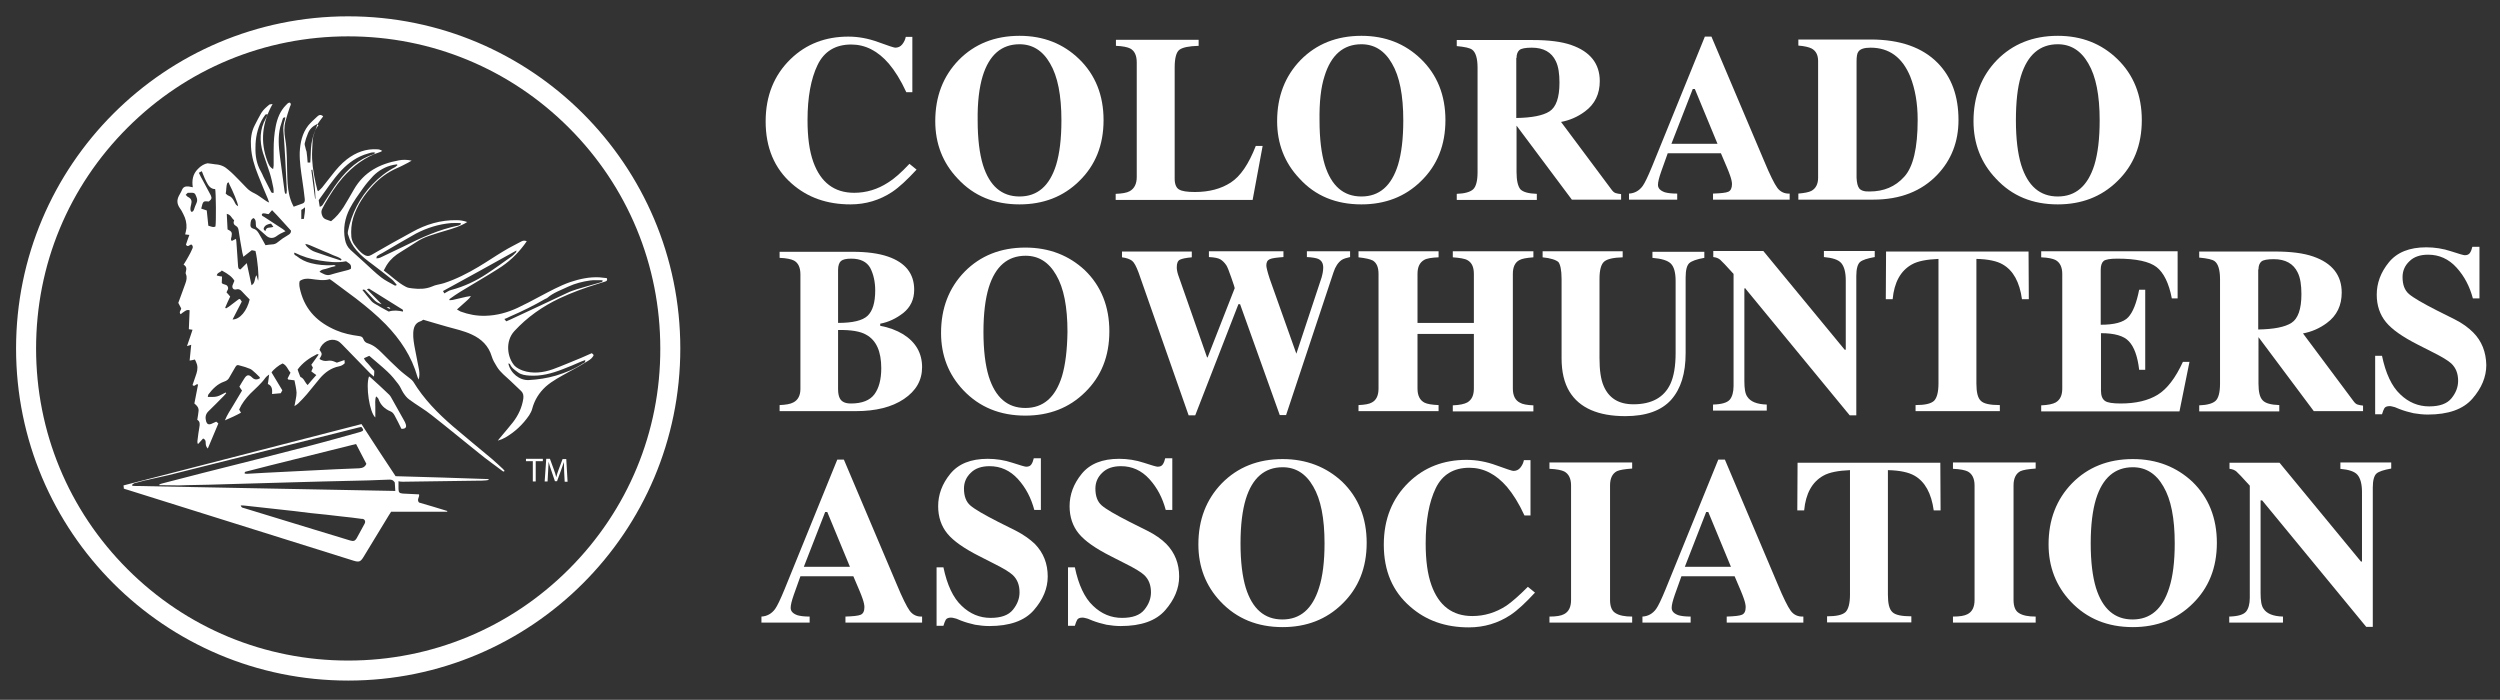
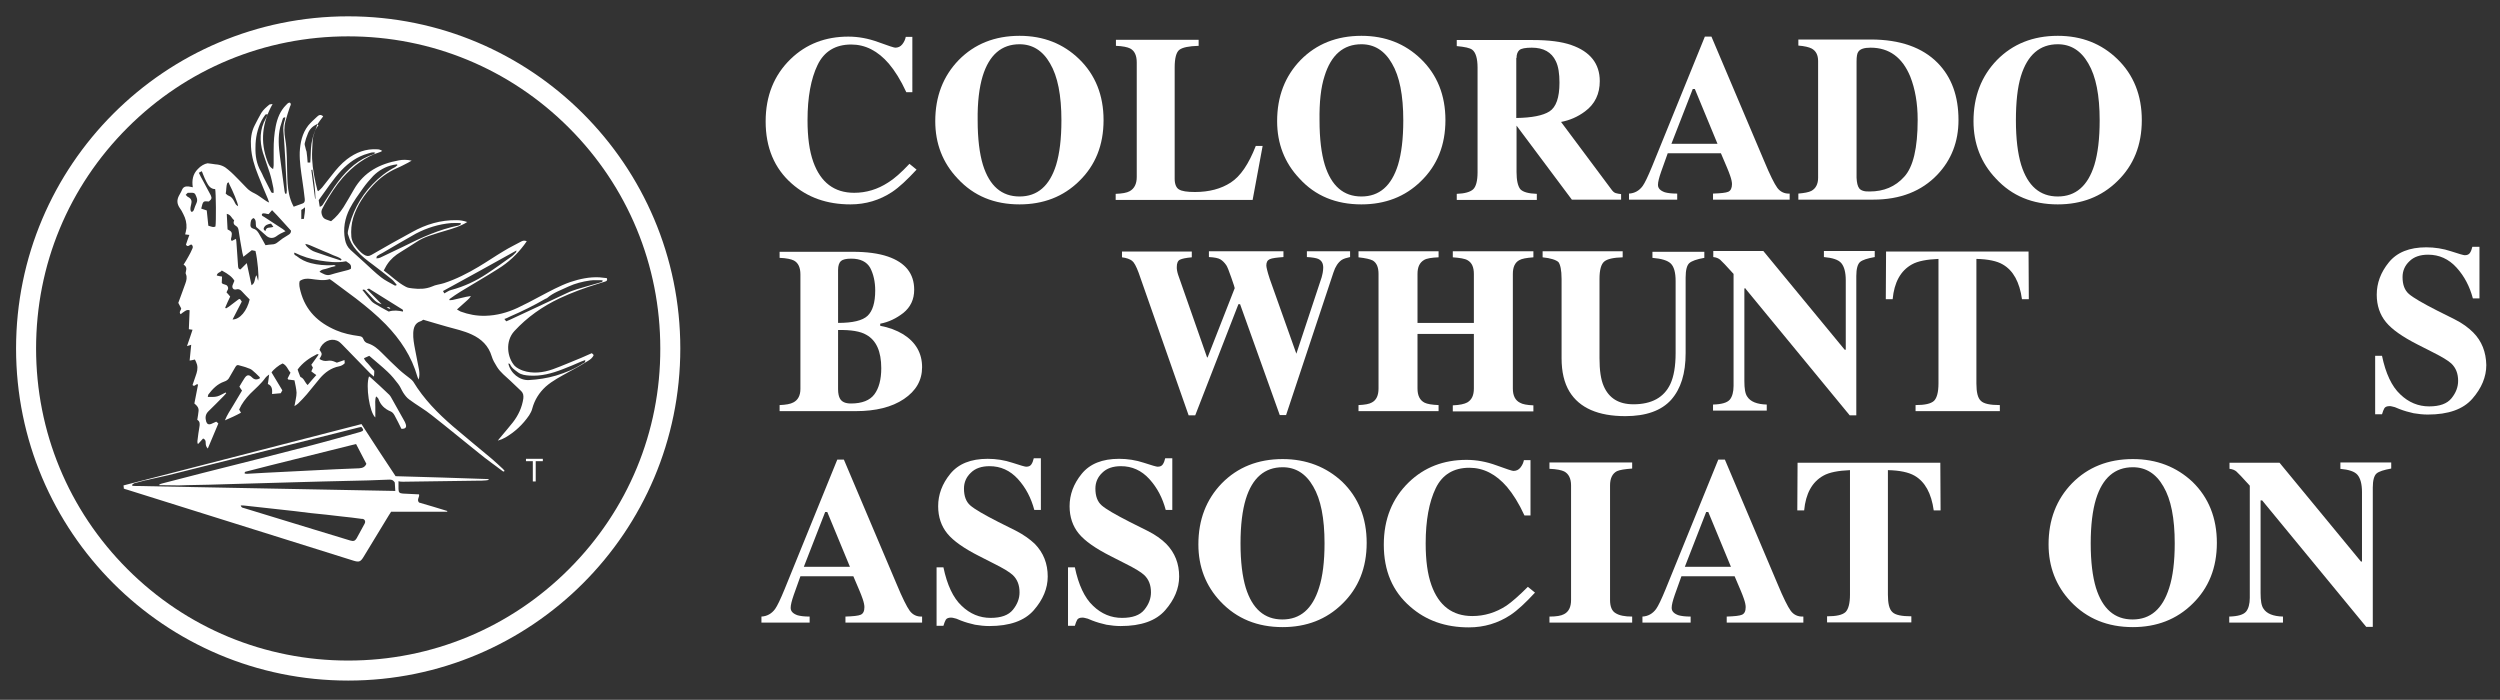
<svg xmlns="http://www.w3.org/2000/svg" version="1.1" id="Layer_1" x="0px" y="0px" viewBox="0 0 949.2 265.7" style="enable-background:new 0 0 949.2 265.7;" xml:space="preserve">
  <rect x="0" y="0" width="949.2" height="265.7" fill="#333333" stroke="none" />
  <style type="text/css">
	.st0{fill:#FFFFFF;}
</style>
  <path class="st0" d="M300.6,69.7c6,5.3,13.4,7.9,22.3,7.9c5.8,0,11.1-1.6,15.8-4.7c2.7-1.8,5.7-4.6,9.3-8.5l-2.7-2.2  c-3.1,3.3-5.8,5.7-8.1,7.1c-4,2.6-8.3,3.9-12.9,3.9c-7.5,0-12.7-3.9-15.5-11.7c-1.5-4.2-2.2-9.4-2.2-15.9c0-8.7,1.3-15.7,3.8-20.9  c2.5-5.2,6.8-7.8,12.8-7.8c5.3,0,10.1,2.4,14.3,7.3c2.2,2.6,4.5,6.2,6.6,10.8h2.3V14h-2.5c-0.2,1-0.6,1.9-1.3,2.8  c-0.7,0.9-1.6,1.3-2.7,1.3c-0.4,0-2.6-0.7-6.4-2.1c-3.8-1.4-7.6-2.1-11.4-2.1c-8.7,0-16,2.8-21.9,8.5c-6.3,6.1-9.5,14-9.5,23.7  C290.7,56,294,63.9,300.6,69.7z" />
  <path class="st0" d="M387.1,77.6c9,0,16.6-2.9,22.6-8.8c6.2-6,9.3-13.7,9.3-23.2c0-9.4-3.1-17.2-9.3-23.2c-6-5.8-13.5-8.8-22.6-8.8  c-9.4,0-17.1,3.1-23.1,9.2c-5.9,6.1-8.9,13.8-8.9,23.2c0,8.5,2.8,15.8,8.5,21.8C369.7,74.4,377.5,77.6,387.1,77.6z M373.1,28.9  c2.5-8.1,7.2-12.1,14-12.1c4.9,0,8.8,2.4,11.6,7.3c2.9,4.9,4.3,12.1,4.3,21.6c0,7-0.7,12.6-2,16.9c-2.5,8-7.1,12-13.9,12  c-6.8,0-11.4-4-13.9-12c-1.3-4.3-2-9.9-2-16.9C371.1,38.8,371.8,33.2,373.1,28.9z" />
  <path class="st0" d="M479.4,55.4h-2.6c-2.7,6.9-5.8,11.5-9.5,13.9c-3.7,2.4-8.2,3.6-13.6,3.6c-3,0-5-0.3-6.1-1c-1-0.6-1.6-2-1.6-4  V25.6c0-3.5,0.6-5.8,1.8-6.7c1.2-0.9,3.6-1.4,7.3-1.5v-2.3h-31.4v2.3c2.6,0.1,4.4,0.5,5.4,1c1.7,0.9,2.5,2.7,2.5,5.3v43.5  c0,2.6-0.9,4.4-2.7,5.4c-1.1,0.6-2.8,0.9-5.3,1v2.3h52L479.4,55.4z" />
  <path class="st0" d="M516.9,77.6c9,0,16.6-2.9,22.6-8.8c6.2-6,9.3-13.7,9.3-23.2c0-9.4-3.1-17.2-9.3-23.2c-6-5.8-13.5-8.8-22.6-8.8  c-9.4,0-17.1,3.1-23.1,9.2c-5.9,6.1-8.9,13.8-8.9,23.2c0,8.5,2.8,15.8,8.5,21.8C499.4,74.4,507.3,77.6,516.9,77.6z M502.9,28.9  c2.5-8.1,7.2-12.1,14-12.1c4.9,0,8.8,2.4,11.6,7.3c2.9,4.9,4.3,12.1,4.3,21.6c0,7-0.7,12.6-2,16.9c-2.5,8-7.1,12-13.9,12  c-6.8,0-11.4-4-13.9-12c-1.3-4.3-2-9.9-2-16.9C500.9,38.8,501.5,33.2,502.9,28.9z" />
  <path class="st0" d="M575.8,65.3V47.7h0l21,28.1h18.7v-2.1c-0.8-0.1-1.5-0.2-2.1-0.4c-0.6-0.2-1.1-0.7-1.6-1.4l-19.1-25.6  c3.2-0.6,6.3-1.9,9.1-4c3.8-2.8,5.6-6.7,5.6-11.5c0-6.6-3.6-11.2-10.8-13.7c-3.7-1.3-8.6-1.9-14.6-1.9h-28.9v2.3  c3.1,0.3,5,0.7,5.9,1.4c1.3,1,2,3.3,2,6.8v39.7c0,3.3-0.6,5.5-1.7,6.5c-1.1,1-3.2,1.6-6.2,1.7v2.3h30.4v-2.3  c-3.2-0.1-5.3-0.7-6.3-1.8C576.3,70.6,575.8,68.5,575.8,65.3z M575.8,22c0-1.4,0.4-2.4,1.1-3c0.7-0.6,2.3-0.9,4.7-0.9  c4.4,0,7.5,1.7,9.1,5.1c1,2,1.4,4.8,1.4,8.2c0,5.7-1.3,9.3-3.8,10.9c-2.5,1.6-6.7,2.4-12.6,2.5V22z" />
  <path class="st0" d="M636.7,73.5c-2,0-3.6-0.2-4.6-0.5c-1.7-0.6-2.6-1.5-2.6-2.8c0-1.1,0.4-2.7,1.2-5c0.4-1.1,1.2-3.4,2.5-7h20.2  l2.3,5.4c0.5,1.2,0.9,2.2,1.2,3.1c0.5,1.4,0.7,2.5,0.7,3.2c0,1.5-0.5,2.5-1.4,2.9c-0.9,0.4-2.8,0.6-5.8,0.7v2.3h29.1v-2.3  c-2,0.1-3.6-0.7-4.7-2.2c-1.1-1.5-2.8-4.9-5-10.2l-20-47.2h-2.5l-20,49.2c-1.6,3.9-2.8,6.4-3.6,7.5c-1.3,1.8-3.1,2.8-5.2,2.9v2.3  h18.3V73.5z M642.7,33.8h0.8l8.6,20.8h-17.5L642.7,33.8z" />
  <path class="st0" d="M735.6,66.3c5.3-5.6,8-12.5,8-20.7c0-9.1-2.6-16.3-7.9-21.7c-5.8-5.9-14.3-8.9-25.4-8.9h-27.5v2.3  c2.4,0.2,4,0.6,5,1.1c1.7,0.9,2.5,2.5,2.5,4.8v44.3c0,2.4-0.9,4.1-2.6,5c-1,0.5-2.6,0.8-4.9,1v2.3h28.4  C721.5,75.8,729.6,72.6,735.6,66.3z M705.9,71.5c-0.6-0.8-0.9-2.1-1-4V23.3c0-1.8,0.2-3.1,0.7-3.7c0.7-1,2.2-1.5,4.6-1.5  c7.1,0,12.1,3.7,15.1,11c1.8,4.6,2.8,10,2.8,16.4c0,10.7-1.7,17.9-5.1,21.6c-3.4,3.8-7.8,5.6-13.1,5.6  C707.8,72.8,706.5,72.3,705.9,71.5z" />
  <path class="st0" d="M781.3,77.6c9,0,16.6-2.9,22.6-8.8c6.2-6,9.3-13.7,9.3-23.2c0-9.4-3.1-17.2-9.3-23.2c-6-5.8-13.5-8.8-22.6-8.8  c-9.4,0-17.1,3.1-23.1,9.2c-5.9,6.1-8.9,13.8-8.9,23.2c0,8.5,2.8,15.8,8.5,21.8C763.9,74.4,771.7,77.6,781.3,77.6z M767.3,28.9  c2.5-8.1,7.2-12.1,14-12.1c4.9,0,8.8,2.4,11.6,7.3c2.9,4.9,4.3,12.1,4.3,21.6c0,7-0.7,12.6-2,16.9c-2.5,8-7.1,12-13.9,12  c-6.8,0-11.4-4-13.9-12c-1.3-4.3-2-9.9-2-16.9C765.4,38.8,766,33.2,767.3,28.9z" />
  <path class="st0" d="M301.2,152.8c-1.1,0.6-2.8,0.9-5.2,1v2.3h28.9c7.6,0,13.7-1.5,18.3-4.6c4.6-3.1,6.9-7.1,6.9-12.1  c0-5.3-2.4-9.5-7.2-12.5c-2.5-1.5-5.4-2.6-8.7-3.2v-0.8c3.2-0.6,6.1-2,8.8-4.1c2.7-2.2,4.1-5.1,4.1-8.8c0-6.1-3.3-10.3-10-12.6  c-3.5-1.2-8-1.8-13.3-1.8H296v2.3c2.6,0.1,4.4,0.5,5.4,1c1.7,0.9,2.5,2.7,2.5,5.3v43.5C303.9,150.1,303,151.9,301.2,152.8z   M318.2,102.5c0-1.6,0.4-2.8,1.1-3.4c0.7-0.6,2-0.9,3.9-0.9c3.5,0,5.9,1.2,7.2,3.5c1.2,2.3,1.9,5.2,1.9,8.6c0,4.6-1,7.8-2.9,9.6  c-1.9,1.8-5.6,2.7-11.2,2.7V102.5z M318.2,125.3c4.9-0.1,8.5,0.5,10.7,1.8c3.8,2.1,5.7,6.3,5.7,12.7c0,4.3-0.9,7.6-2.6,9.9  c-1.7,2.3-4.7,3.5-8.9,3.5c-2.1,0-3.5-0.6-4.2-1.9c-0.4-0.7-0.7-1.9-0.7-3.5V125.3z" />
-   <path class="st0" d="M389.3,94c-9.4,0-17.1,3.1-23.1,9.2c-5.9,6.1-8.9,13.8-8.9,23.2c0,8.5,2.8,15.8,8.5,21.8  c6.1,6.4,13.9,9.6,23.5,9.6c9,0,16.6-2.9,22.6-8.8c6.2-6,9.3-13.7,9.3-23.2c0-9.4-3.1-17.2-9.3-23.2C405.9,97,398.4,94,389.3,94z   M403.2,142.9c-2.5,8-7.1,12-13.9,12c-6.8,0-11.4-4-13.9-12c-1.3-4.3-2-9.9-2-16.9c0-6.9,0.7-12.5,2-16.8c2.5-8.1,7.2-12.1,14-12.1  c4.9,0,8.8,2.4,11.6,7.3c2.9,4.9,4.3,12.1,4.3,21.6C405.2,132.9,404.5,138.6,403.2,142.9z" />
  <path class="st0" d="M470.8,115.4l15.1,42.2h2.4l18-54.2c0.7-2.2,1.8-3.8,3.1-4.7c0.8-0.5,1.8-0.8,3.2-1.1v-2.2h-16.4v2.2  c2.1,0.1,3.6,0.4,4.3,0.7c1.3,0.6,1.9,1.7,1.9,3.3c0,0.7-0.1,1.4-0.2,2c-0.1,0.6-0.3,1.2-0.4,1.7l-9.6,29l-10.1-28.4  c-0.5-1.5-0.8-2.6-1-3.4c-0.2-0.8-0.3-1.4-0.3-1.7c0-1.2,0.4-2,1.3-2.4c0.9-0.4,2.6-0.6,5.2-0.8v-2.2H459v2.2  c2.1,0.1,3.6,0.4,4.4,0.9s1.5,1.2,2.2,2.2c0.4,0.6,1,2.1,1.9,4.7c0.9,2.5,1.3,3.9,1.3,4l-10.3,26.3h-0.2l-11-31.4  c-0.2-0.6-0.3-1.1-0.4-1.6c-0.1-0.5-0.1-1-0.1-1.3c0-1.5,0.4-2.4,1.2-2.8c0.8-0.4,2.3-0.7,4.5-0.9v-2.2H426v2.2  c1.7,0.2,3,0.7,3.8,1.3c0.8,0.6,1.6,2.1,2.5,4.5l19,54.2h2.5l16.4-42.2H470.8z" />
  <path class="st0" d="M559.6,104v18.6h-21.4V104c0-2.6,0.8-4.3,2.5-5.3c1-0.6,2.9-0.9,5.5-1v-2.3h-30.4v2.3c2.7,0.3,4.4,0.7,5.4,1.2  c1.5,0.9,2.2,2.6,2.2,5.1v43.5c0,2.6-0.8,4.4-2.5,5.3c-1,0.6-2.7,0.9-5.1,1v2.3h30.4v-2.3c-2.5-0.1-4.3-0.4-5.3-0.9  c-1.8-0.9-2.7-2.7-2.7-5.4v-20.7h21.4v20.7c0,2.6-0.8,4.3-2.5,5.3c-1.1,0.6-2.9,1-5.5,1.1v2.3h30.6v-2.3c-2.4-0.1-4.1-0.4-5.1-1  c-1.8-0.9-2.7-2.7-2.7-5.4V104c0-2.6,0.8-4.3,2.4-5.2c1-0.6,2.8-0.9,5.4-1.1v-2.3h-30.6v2.3c2.7,0.2,4.6,0.5,5.6,1.1  C558.8,99.7,559.6,101.4,559.6,104z" />
  <path class="st0" d="M592.9,105.9v30.1c0,5.2,1,9.4,3,12.7c3.8,6.2,10.9,9.3,21.2,9.3c7.9,0,13.7-2.1,17.4-6.2  c3.7-4.2,5.5-10,5.5-17.7v-28.7c0-2.9,0.5-4.7,1.4-5.5c0.9-0.8,2.8-1.5,5.7-2v-2.3h-19.7v2.3c3.5,0.3,5.8,1,7,2.2  c1.2,1.2,1.8,3.4,1.8,6.6V134c0,5.1-0.7,9-2,11.8c-2.4,5.1-7.1,7.7-14,7.7c-5.6,0-9.3-2.3-11.3-6.9c-1.1-2.5-1.6-6-1.6-10.6v-30.1  c0-3.4,0.6-5.6,1.8-6.6c1.2-1,3.5-1.5,7-1.6v-2.3h-30.4v2.3c3.1,0.3,5.1,1,6,1.8C592.4,100.4,592.9,102.5,592.9,105.9z" />
  <path class="st0" d="M662.8,109.7l39.5,48h2.5v-52.9c0-2.7,0.5-4.5,1.4-5.3c0.9-0.8,2.8-1.4,5.6-1.9v-2.3h-19.3v2.3  c3.3,0.3,5.5,1,6.6,2.3c1.1,1.3,1.7,3.5,1.7,6.5v26.4h-0.4l-30.9-37.5h-19v2.3c1.1,0.1,2,0.5,2.6,1c0.6,0.5,2.3,2.3,5.1,5.4v42.5  c0,2.3-0.5,4.1-1.4,5.2c-1,1.2-3.1,1.8-6.4,1.9v2.3h20.4v-2.3c-3.7-0.1-6.2-1.1-7.4-3c-0.8-1.1-1.1-3.1-1.1-5.9v-35.2H662.8z" />
  <path class="st0" d="M760.4,100.4c4,2.3,6.4,6.7,7.3,13.2h2.6l-0.1-18.1h-54.1l-0.1,18.1h2.6c0.6-6.4,3-10.8,7.3-13.2  c2.3-1.3,5.7-1.9,10.1-2.1v47.3c0,3.3-0.6,5.5-1.7,6.6c-1.2,1.1-3.5,1.6-7,1.6v2.3h32v-2.3c-3.7,0-6.1-0.5-7.2-1.6  c-1.2-1.1-1.7-3.3-1.7-6.6V98.3C754.8,98.4,758.2,99.1,760.4,100.4z" />
-   <path class="st0" d="M831.3,137.4h-2.5c-2.8,6.1-6,10.3-9.6,12.5c-3.6,2.2-8.3,3.3-14,3.3c-3,0-5.1-0.3-6-1c-1-0.7-1.5-2-1.5-3.9  v-21.8c5.1,0,8.7,1,10.6,3.1c2,2.1,3.3,5.7,3.9,10.8h2.3v-30.4h-2.3c-1,5.1-2.4,8.6-4.2,10.5c-1.8,1.9-5.3,2.8-10.4,2.8v-20.8  c0-1.7,0.4-2.8,1.1-3.4c0.7-0.6,2.5-0.9,5.2-0.9c7.2,0,12.2,1.1,14.9,3.2c2.7,2.1,4.7,6.1,5.8,11.9h2.2V95.4h-51.8v2.3  c2.6,0.1,4.4,0.5,5.4,1c1.7,0.9,2.6,2.7,2.6,5.3v43.5c0,2.6-0.8,4.3-2.5,5.3c-1.1,0.6-2.9,1-5.5,1.1v2.3h52.5L831.3,137.4z" />
-   <path class="st0" d="M865.4,153.8c-3.2-0.1-5.3-0.7-6.3-1.8c-1.1-1.1-1.6-3.2-1.6-6.4V128h0l21,28.1h18.7v-2.1  c-0.8-0.1-1.5-0.2-2.1-0.4c-0.6-0.2-1.1-0.7-1.6-1.4l-19.1-25.6c3.2-0.6,6.3-1.9,9.1-4c3.8-2.8,5.6-6.7,5.6-11.5  c0-6.6-3.6-11.2-10.8-13.7c-3.7-1.3-8.6-1.9-14.6-1.9H835v2.3c3.1,0.3,5,0.7,5.9,1.4c1.3,1,2,3.3,2,6.8v39.7c0,3.3-0.6,5.5-1.7,6.5  c-1.1,1-3.2,1.6-6.2,1.7v2.3h30.4V153.8z M857.5,102.3c0-1.4,0.4-2.4,1.1-3c0.7-0.6,2.3-0.9,4.7-0.9c4.4,0,7.5,1.7,9.1,5.1  c1,2,1.4,4.8,1.4,8.2c0,5.7-1.3,9.3-3.8,10.9c-2.5,1.6-6.7,2.4-12.6,2.5V102.3z" />
  <path class="st0" d="M939,126.2c-1.8-1.8-4.1-3.5-7.1-5l-6.6-3.3c-5.5-2.8-9.1-4.9-10.7-6.3c-1.6-1.4-2.4-3.5-2.4-6.4  c0-2.4,0.9-4.4,2.6-6c1.7-1.7,4.1-2.5,7.1-2.5c4.2,0,7.8,1.6,10.8,4.9c3,3.3,5,7.2,6.2,11.7h2.5V93.7h-2.7c-0.2,0.9-0.5,1.7-0.9,2.3  c-0.4,0.6-1,0.9-2,0.9c-0.4,0-2.2-0.5-5.2-1.5c-3-1-6.2-1.5-9.4-1.5c-6.4,0-11.1,1.9-14.2,5.7c-3.1,3.8-4.6,7.9-4.6,12.3  c0,4.1,1.2,7.6,3.5,10.4c2.3,2.8,6.3,5.6,12,8.5l5.7,2.9c3.6,1.8,5.9,3.2,7.1,4.3c1.8,1.7,2.6,3.9,2.6,6.6c0,2.3-0.8,4.5-2.5,6.6  c-1.7,2.1-4.5,3.1-8.5,3.1c-4.1,0-7.8-1.5-11-4.6c-3.2-3-5.5-7.9-6.9-14.6h-2.6v22.2h2.6c0.3-1,0.6-1.8,0.9-2.3  c0.3-0.5,1-0.8,1.9-0.8c0.3,0,0.6,0,0.9,0.1c0.4,0.1,0.8,0.2,1.2,0.3l1.7,0.7c1.8,0.7,3.6,1.2,5.4,1.6c1.8,0.3,3.6,0.5,5.4,0.5  c7.8,0,13.4-2,16.9-6c3.5-4,5.3-8.3,5.3-12.8C943.9,133.7,942.3,129.5,939,126.2z" />
  <path class="st0" d="M345.4,231.9c-1.1-1.5-2.8-4.9-5-10.2l-20-47.2h-2.5l-20,49.2c-1.6,3.9-2.8,6.4-3.6,7.5  c-1.3,1.8-3.1,2.8-5.2,2.9v2.3h18.3v-2.3c-2,0-3.6-0.2-4.6-0.5c-1.7-0.6-2.6-1.5-2.6-2.8c0-1.1,0.4-2.7,1.2-5c0.4-1.1,1.2-3.4,2.5-7  H324l2.3,5.4c0.5,1.2,0.9,2.2,1.2,3.1c0.5,1.4,0.7,2.5,0.7,3.2c0,1.6-0.5,2.5-1.4,2.9c-0.9,0.4-2.8,0.6-5.8,0.7v2.3h29.1v-2.3  C348.1,234.2,346.5,233.4,345.4,231.9z M305.2,215.2l8.1-20.8h0.8l8.6,20.8H305.2z" />
  <path class="st0" d="M385.7,201.5l-6.6-3.3c-5.5-2.8-9.1-4.9-10.7-6.3c-1.6-1.4-2.4-3.5-2.4-6.4c0-2.4,0.9-4.4,2.6-6  c1.7-1.7,4.1-2.5,7.1-2.5c4.2,0,7.8,1.6,10.8,4.9c3,3.3,5,7.2,6.2,11.7h2.5V174h-2.7c-0.2,0.9-0.5,1.7-0.9,2.3c-0.4,0.6-1,0.9-2,0.9  c-0.4,0-2.2-0.5-5.2-1.5c-3-1-6.2-1.5-9.4-1.5c-6.4,0-11.1,1.9-14.2,5.7c-3.1,3.8-4.6,7.9-4.6,12.3c0,4.1,1.2,7.6,3.5,10.4  c2.3,2.8,6.3,5.6,12,8.5l5.7,2.9c3.6,1.8,5.9,3.2,7.1,4.3c1.8,1.7,2.6,3.9,2.6,6.6c0,2.3-0.8,4.5-2.5,6.6s-4.5,3.1-8.5,3.1  c-4.1,0-7.8-1.5-11-4.6c-3.2-3-5.5-7.9-6.9-14.6h-2.6v22.2h2.6c0.3-1,0.6-1.8,0.9-2.3c0.3-0.5,1-0.8,1.9-0.8c0.3,0,0.6,0,0.9,0.1  s0.8,0.2,1.2,0.3l1.7,0.7c1.8,0.7,3.6,1.2,5.4,1.6c1.8,0.3,3.6,0.5,5.4,0.5c7.8,0,13.4-2,16.9-6c3.5-4,5.3-8.3,5.3-12.8  c0-4.9-1.6-9-4.9-12.4C391,204.7,388.6,203,385.7,201.5z" />
  <path class="st0" d="M435.6,201.5l-6.6-3.3c-5.5-2.8-9.1-4.9-10.7-6.3c-1.6-1.4-2.4-3.5-2.4-6.4c0-2.4,0.9-4.4,2.6-6  c1.7-1.7,4.1-2.5,7.1-2.5c4.2,0,7.8,1.6,10.8,4.9c3,3.3,5,7.2,6.2,11.7h2.5V174h-2.7c-0.2,0.9-0.5,1.7-0.9,2.3c-0.4,0.6-1,0.9-2,0.9  c-0.4,0-2.2-0.5-5.2-1.5c-3-1-6.2-1.5-9.4-1.5c-6.4,0-11.1,1.9-14.2,5.7c-3.1,3.8-4.6,7.9-4.6,12.3c0,4.1,1.2,7.6,3.5,10.4  c2.3,2.8,6.3,5.6,12,8.5l5.7,2.9c3.6,1.8,5.9,3.2,7.1,4.3c1.8,1.7,2.6,3.9,2.6,6.6c0,2.3-0.8,4.5-2.5,6.6s-4.5,3.1-8.5,3.1  c-4.1,0-7.8-1.5-11-4.6c-3.2-3-5.5-7.9-6.9-14.6h-2.6v22.2h2.6c0.3-1,0.6-1.8,0.9-2.3s1-0.8,1.9-0.8c0.3,0,0.6,0,0.9,0.1  s0.8,0.2,1.2,0.3l1.7,0.7c1.8,0.7,3.6,1.2,5.4,1.6c1.8,0.3,3.6,0.5,5.4,0.5c7.8,0,13.4-2,16.9-6c3.5-4,5.3-8.3,5.3-12.8  c0-4.9-1.6-9-4.9-12.4C441,204.7,438.6,203,435.6,201.5z" />
  <path class="st0" d="M487,174.3c-9.4,0-17.1,3.1-23.1,9.2c-5.9,6.1-8.9,13.8-8.9,23.2c0,8.5,2.8,15.8,8.5,21.8  c6.1,6.4,13.9,9.6,23.5,9.6c9,0,16.6-2.9,22.6-8.8c6.2-6,9.3-13.7,9.3-23.2c0-9.4-3.1-17.2-9.3-23.2  C503.6,177.3,496,174.3,487,174.3z M500.8,223.2c-2.5,8-7.1,12-13.9,12c-6.8,0-11.4-4-13.9-12c-1.3-4.3-2-9.9-2-16.9  c0-6.9,0.7-12.5,2-16.8c2.5-8.1,7.2-12.1,14-12.1c4.9,0,8.8,2.4,11.6,7.3c2.9,4.9,4.3,12.1,4.3,21.6  C502.9,213.2,502.2,218.9,500.8,223.2z" />
  <path class="st0" d="M571.9,230c-4,2.6-8.3,3.9-12.9,3.9c-7.5,0-12.7-3.9-15.5-11.7c-1.5-4.2-2.2-9.4-2.2-15.9  c0-8.7,1.3-15.7,3.8-20.9c2.5-5.2,6.8-7.8,12.8-7.8c5.3,0,10.1,2.4,14.3,7.3c2.2,2.6,4.5,6.2,6.6,10.8h2.3v-21h-2.5  c-0.2,1-0.6,1.9-1.3,2.8c-0.7,0.9-1.6,1.3-2.7,1.3c-0.4,0-2.6-0.7-6.4-2.1c-3.8-1.4-7.6-2.1-11.4-2.1c-8.7,0-16,2.8-21.9,8.5  c-6.3,6.1-9.5,14-9.5,23.7c0,9.9,3.3,17.7,10,23.5c6,5.3,13.4,7.9,22.3,7.9c5.8,0,11.1-1.6,15.8-4.7c2.7-1.8,5.7-4.6,9.3-8.5  l-2.7-2.2C576.8,226.1,574.1,228.5,571.9,230z" />
  <path class="st0" d="M588.3,178c2.7,0.1,4.6,0.5,5.6,1c1.7,0.9,2.6,2.7,2.6,5.3v43.5c0,2.7-0.9,4.5-2.7,5.4  c-1.1,0.6-2.9,0.9-5.5,0.9v2.3h31.4v-2.3c-2.8,0-4.9-0.4-6.3-1.3c-1.4-0.8-2.1-2.5-2.1-5v-43.5c0-2.7,0.9-4.5,2.6-5.4  c1.1-0.5,3-0.8,5.8-1v-2.3h-31.4V178z" />
  <path class="st0" d="M679.9,231.9c-1.1-1.5-2.8-4.9-5-10.2l-20-47.2h-2.5l-20,49.2c-1.6,3.9-2.8,6.4-3.6,7.5  c-1.3,1.8-3.1,2.8-5.2,2.9v2.3h18.3v-2.3c-2,0-3.6-0.2-4.6-0.5c-1.7-0.6-2.6-1.5-2.6-2.8c0-1.1,0.4-2.7,1.2-5c0.4-1.1,1.2-3.4,2.5-7  h20.2l2.3,5.4c0.5,1.2,0.9,2.2,1.2,3.1c0.5,1.4,0.7,2.5,0.7,3.2c0,1.6-0.5,2.5-1.4,2.9c-0.9,0.4-2.8,0.6-5.8,0.7v2.3h29.1v-2.3  C682.6,234.2,681,233.4,679.9,231.9z M639.7,215.2l8.1-20.8h0.8l8.6,20.8H639.7z" />
  <path class="st0" d="M682.5,175.7l-0.1,18.1h2.6c0.6-6.4,3-10.8,7.3-13.2c2.3-1.3,5.7-1.9,10.1-2.1v47.3c0,3.3-0.6,5.5-1.7,6.6  c-1.2,1.1-3.5,1.6-7,1.6v2.3h32v-2.3c-3.7,0-6.1-0.5-7.2-1.6c-1.2-1.1-1.7-3.3-1.7-6.6v-47.3c4.5,0.1,7.8,0.8,10.1,2.1  c4,2.3,6.4,6.7,7.3,13.2h2.6l-0.1-18.1H682.5z" />
-   <path class="st0" d="M741.5,178c2.7,0.1,4.6,0.5,5.6,1c1.7,0.9,2.6,2.7,2.6,5.3v43.5c0,2.7-0.9,4.5-2.7,5.4  c-1.1,0.6-2.9,0.9-5.5,0.9v2.3h31.4v-2.3c-2.8,0-4.9-0.4-6.3-1.3c-1.4-0.8-2.1-2.5-2.1-5v-43.5c0-2.7,0.9-4.5,2.6-5.4  c1.1-0.5,3-0.8,5.8-1v-2.3h-31.4V178z" />
  <path class="st0" d="M809.8,174.3c-9.4,0-17.1,3.1-23.1,9.2c-5.9,6.1-8.9,13.8-8.9,23.2c0,8.5,2.8,15.8,8.5,21.8  c6.1,6.4,13.9,9.6,23.5,9.6c9,0,16.6-2.9,22.6-8.8c6.2-6,9.3-13.7,9.3-23.2c0-9.4-3.1-17.2-9.3-23.2  C826.4,177.3,818.9,174.3,809.8,174.3z M823.6,223.2c-2.5,8-7.1,12-13.9,12c-6.8,0-11.4-4-13.9-12c-1.3-4.3-2-9.9-2-16.9  c0-6.9,0.7-12.5,2-16.8c2.5-8.1,7.2-12.1,14-12.1c4.9,0,8.8,2.4,11.6,7.3c2.9,4.9,4.3,12.1,4.3,21.6  C825.7,213.2,825,218.9,823.6,223.2z" />
  <path class="st0" d="M888.5,178c3.3,0.3,5.5,1,6.6,2.3c1.1,1.3,1.7,3.5,1.7,6.5v26.4h-0.4l-30.9-37.5h-19v2.3c1.1,0.1,2,0.5,2.6,1  c0.6,0.5,2.3,2.3,5.1,5.4V227c0,2.3-0.5,4.1-1.4,5.2c-1,1.2-3.1,1.8-6.4,1.9v2.3h20.4v-2.3c-3.7-0.1-6.2-1.1-7.4-3  c-0.8-1.1-1.1-3.1-1.1-5.9V190h0.6l39.5,48h2.5v-52.9c0-2.7,0.5-4.5,1.4-5.3c0.9-0.8,2.8-1.4,5.6-1.9v-2.3h-19.3V178z" />
  <g>
    <path class="st0" d="M132.2,6.2C62.6,6.2,6.1,62.7,6.1,132.3s56.4,126.1,126.1,126.1c69.6,0,126.1-56.4,126.1-126.1   S201.8,6.2,132.2,6.2z M216,216.1c-22.4,22.4-52.2,34.7-83.8,34.7s-61.4-12.3-83.8-34.7c-22.4-22.4-34.7-52.2-34.7-83.8   c0-31.7,12.3-61.4,34.7-83.8c22.4-22.4,52.2-34.7,83.8-34.7s61.4,12.3,83.8,34.7c22.4,22.4,34.7,52.2,34.7,83.8   C250.8,163.9,238.4,193.7,216,216.1z" />
    <path class="st0" d="M99.2,42.9c-0.9,1.5-1.7,3.2-2.5,4.7c-1.3,2.5-1.6,5.3-1.4,8.1c0.2,3.8,1.3,7.3,2.7,10.8c1.2,3,2.4,6,3.7,9   c0.2,0.5,0.3,1,0.5,1.4c-0.8-0.3-1.3-0.7-1.9-1.1c-1.2-0.8-2.3-1.7-3.5-2.3c-1.3-0.6-2.4-1.3-3.3-2.3c-1-1-1.9-2-2.8-2.9   c-1.3-1.3-2.6-2.7-4.1-3.9c-1.3-1.2-2.9-1.9-4.8-2c-0.9-0.1-1.8-0.3-3-0.4c-1.2,0.2-2.6,1-3.7,2.2c-1.9,1.9-2.3,4.3-1.9,6.9   c-0.7-0.1-1.1-0.2-1.6-0.3c-1.1-0.1-2,0.1-2.5,1.3c-0.3,0.8-0.8,1.5-1.2,2.3c-0.8,1.6-0.7,3,0.3,4.5c0.5,0.7,1,1.5,1.4,2.4   c0.9,1.7,1.3,3.4,1.2,5.3c-0.1,0.8-0.3,1.6-0.5,2.4c0.5,0.1,1,0.1,1.6,0.2c-0.5,1.3-0.9,2.5-1.3,3.7c0.8,1.3,1.5-0.3,2.2,0   c0.5,0.5,0.5,1.1,0.2,1.6c-0.4,1-0.9,1.9-1.4,2.8c-0.6,1.1-1.2,2.1-1.9,3.2c1.1,0.6,1.2,1.5,0.9,2.5c-0.1,0.4-0.2,0.8,0,1.1   c0.5,1.2,0.2,2.4-0.2,3.5c-0.8,2.4-1.8,4.8-2.7,7.4c0.3,0.6,0.7,1.4,1.1,2.1c-0.1,0.8-1,1.4-0.2,2.2c0.5-0.4,1-0.8,1.5-1.1   c0.5-0.3,1-0.7,1.9-0.4c-0.1,2.4-0.2,4.8-0.3,7.2c0.5,0.1,0.9,0.1,1.4,0.2c-0.7,2.1-1.3,4-2.1,6.2c0.7-0.2,1.1-0.3,1.6-0.5   c-0.2,1.9-0.4,3.9-0.6,6c0.7-0.1,1.3-0.2,2-0.4c0.3,0.6,0.6,1.2,0.8,1.9c0.4,1.5,0,2.9-0.5,4.3c-0.4,1.2-0.8,2.3-1.2,3.5   c0.9,0.9,1.2-0.7,2.1-0.2c-0.5,2.4-0.9,4.8-1.4,7.2c1,0.8,1.7,1.6,1.6,2.8c-0.1,1.1-0.3,2.2-0.5,3.4c1.1,0.6,1,1.7,0.8,2.8   c-0.3,1.6-0.5,3.3-0.7,4.9c-0.1,0.4,0,0.9,0,1.3c0.1,0,0.2,0.1,0.3,0.1c0.3-0.3,0.6-0.7,0.9-1c0.3-0.3,0.6-0.7,0.9-1   c0.9,0.3,1,1,1,1.6c0,0.8,0.1,1.5,0.8,2.2c1.4-3.3,2.7-6.4,4-9.5c-0.3-0.3-0.5-0.5-0.8-0.7c-0.7,0.3-1.4,0.6-2,0.9   c-0.9,0.3-1.5,0-1.8-0.9c-0.4-1.4-0.4-2.7,0.8-3.9c2-1.9,3.9-3.9,5.9-5.9c0.3-0.3,0.6-0.7,0.9-1c-0.1-0.1-0.2-0.2-0.2-0.3   c-1.1,0.5-2.1,1.2-3.2,1.5c-1.1,0.3-2.3,0.2-3.6,0.2c0.1-0.5,0.1-0.7,0.2-0.9c1.6-2.1,3.4-4,6-4.9c1-0.3,1.7-0.9,2.1-1.8   c0.7-1.3,1.5-2.5,2.2-3.8c0.5-0.8,0.8-0.8,1.7-0.5c1,0.3,2,0.5,2.9,0.9c0.6,0.2,1.2,0.4,1.7,0.8c1,0.8,1.9,1.7,2.8,2.6   c0.1,0.1,0.2,0.3,0.2,0.5c-1.2,0.7-2.1,0.6-3-0.3c-1.1-1.1-1.9-1.1-2.8,0.2c-0.7,1.1-1.4,2.2-2,3.3c0.3,0.5,0.6,1,1,1.5   c-1.1,1.9-2.3,3.8-3.4,5.7c-1.1,1.8-2.3,3.6-3.1,5.6c2.1-0.9,4.1-1.8,6.1-2.9c-0.3-0.5-0.5-0.9-0.7-1.2c1-2.3,2.5-4.2,4.2-6   c2-2,4.2-3.8,5.8-6.1c0.3-0.4,0.7-0.7,1.4-1.2c-0.2,1.4-0.3,2.5-0.5,3.6c1.7,0.7,1.7,2.2,1.6,3.8c1.2-0.1,2.3-0.2,3.3-0.3   c0.2-0.4,0.4-0.7,0.6-1.1c-1.4-2.3-2.8-4.6-4.1-6.8c0.7-1.1,2.8-2.8,4.2-3.4c1.6,0.7,2,2.4,3,3.5c-0.4,0.8-0.8,1.6-1.1,2.2   c0.1,0.2,0.2,0.4,0.2,0.4c0.7,0.1,1.5,0.2,2.4,0.3c0.3,1.5,0.7,3.1,0.8,4.7c0,1.6-0.5,3.2-0.8,5.1c0.6-0.4,1.1-0.7,1.4-1   c1.1-1.1,2.3-2.3,3.3-3.5c1.7-2,3.3-4.1,5-6.1c1.9-2.2,4.2-3.9,7.2-4.5c0.9-0.2,1.5-0.5,2.2-1.2c0-0.3-0.1-0.7-0.1-1.2   c-1.1,0.4-2,0.7-2.9,1c-0.3-0.1-0.5-0.2-0.7-0.3c-0.9-0.4-1.8-0.6-2.9-0.4c-1,0.2-2.1-0.1-3-0.7c1.1-1.9,1.1-1.9,0-3.5   c0.2-0.3,0.3-0.7,0.5-1.1c1.6-2.6,4.7-3.5,7-1.9c0.4,0.3,0.8,0.7,1.2,1.1c3.5,3.6,7,7.2,10.5,10.8c0.4,0.4,0.8,0.7,1.5,1.3   c0.1-1,0.1-1.7,0.1-2.2c-0.7-0.8-1.4-1.5-2-2.3c-0.6-0.8-1.5-1.3-1.9-2.5c0.7-0.3,1.4-0.6,2-0.9c2.4,2.1,4.8,4,7,6.1   c1.5,1.4,2.8,3,4,4.6c0.8,1,1.2,2.2,1.9,3.3c0.6,0.9,1.3,1.9,2.3,2.6c2.8,2.1,5.9,3.8,8.6,6c6,4.7,11.9,9.6,17.9,14.4   c2.8,2.3,5.8,4.4,8.7,6.6c0.3,0.2,0.6,0.6,1,0.1c-0.3-0.3-0.5-0.7-0.8-0.9c-1.4-1.3-2.8-2.6-4.2-3.8c-4.9-4.1-9.8-8.1-14.6-12.2   c-5.8-5-11.1-10.4-15.1-17c-0.3-0.4-0.7-0.8-1.1-1.1c-1.4-1.1-2.9-2.2-4.2-3.4c-2.3-2.1-4.5-4.3-6.7-6.5c-1.5-1.5-3-2.8-5.1-3.5   c-0.8-0.2-1.5-0.7-1.8-1.6c-0.3-0.9-0.9-1.1-1.7-1.2c-3-0.4-5.9-1-8.7-2.2c-6.8-2.9-11.6-7.5-13.5-14.8c-0.3-1.3-0.7-2.5-0.3-3.9   c1.3-0.9,2.7-1,4.2-0.8c2.4,0.3,4.8,0.8,7.2,0.1c0.3,0.2,0.6,0.4,0.9,0.6c3,2.2,6,4.5,9,6.7c4,3.1,7.9,6.3,11.4,9.9   c5.5,5.7,9.8,12.1,12,19.9c0.1,0.3,0.2,0.5,0.5,1c0.3-1.4,0.3-2.5,0.1-3.7c-0.5-2.6-1-5.1-1.5-7.7c-0.4-2.1-0.8-4.2-0.7-6.3   c0.1-1.9,0.6-3.7,2.7-4.4c0.5-0.1,0.8-0.5,1.1-0.6c3.1,0.9,6,1.8,8.9,2.6c3.2,0.9,6.5,1.6,9.5,3c3.7,1.7,6.4,4.3,7.6,8.3   c0.4,1.4,1.2,2.7,2,4c1.3,2.1,3.3,3.6,5.1,5.3c1.4,1.3,2.7,2.6,4.1,3.9c0.8,0.8,0.9,1.7,0.8,2.8c-0.5,3.4-1.9,6.4-4,9.1   c-1.6,2-3.3,4-4.9,5.9c-0.3,0.3-0.5,0.7-0.8,1c1.1-0.3,2-0.7,2.9-1.2c3.6-2.1,6.6-4.9,9-8.4c0.5-0.8,1-1.7,1.2-2.6   c0.9-3.3,2.6-6,5.1-8.3c2.6-2.3,5.8-3.9,8.8-5.6c2.5-1.3,4.9-2.7,7.3-4.2c0.8-0.5,1.7-1.1,2.1-2.2c-0.2-0.2-0.4-0.5-0.7-0.7   c-1.4,0.6-2.7,1.2-4.1,1.8c-3.5,1.4-7.1,3-10.7,4.3c-3.7,1.3-7.6,1.8-11.4,0.5c-1.1-0.4-2.3-1-3.1-1.8c-2.8-3.1-3.7-9.3-0.1-13.2   c4.9-5.3,10.6-9.3,17.1-12.4c4.7-2.2,9.6-4,14.5-5.5c1-0.3,1.9-0.6,2.9-0.9c0.6-0.2,0.9-0.5,0.6-1.3c-0.9-0.1-1.9-0.2-2.8-0.3   c-3.8-0.2-7.5,0.6-11.1,1.8c-4,1.4-7.8,3.5-11.6,5.5c-2.8,1.5-5.6,3-8.4,4.3c-3.9,1.8-7.9,2.9-12.2,3c-3.3,0.1-6.4-0.5-9.4-1.6   c-0.5-0.2-0.8-0.5-1.4-0.8c1-0.9,1.9-1.7,2.8-2.5c0.8-0.8,1.8-1.4,2.5-2.6c-0.7,0.1-1.2,0.2-1.8,0.3c-1.7,0.4-3.5,0.8-5.2,1.2   c-0.4,0.1-0.8,0-1.1,0.1c0-0.1-0.1-0.3-0.1-0.4c1.4-1,2.8-2,4.3-2.9c4.7-2.9,9.5-5.6,14.2-8.6c3.9-2.4,7.2-5.5,9.9-9.1   c0.3-0.4,0.6-0.9,1-1.4c-0.9-0.4-1.5-0.2-2.1,0.1c-2.2,1.2-4.5,2.3-6.6,3.6c-3.2,1.9-6.4,4.1-9.6,6c-4.2,2.5-8.5,4.7-13.1,6.2   c-1.5,0.5-3.2,0.6-4.6,1.3c-2.4,1-4.9,1-7.4,0.7c-0.9-0.1-1.8-0.2-2.5-0.6c-3.1-1.6-5.5-4.1-8.4-6.2c0.5-0.8,0.8-1.6,1.3-2.3   c1.3-2,3.1-3.5,5.1-4.7c2-1.3,4.1-2.5,6-3.8c1.5-1,3-1.7,4.7-2.3c1.2-0.4,2.5-0.8,3.7-1.2c3.1-1,6.4-1.7,9.3-3.2   c0.5-0.2,0.9-0.5,1.6-0.9c-1.5-0.5-2.7-0.7-4-0.7c-6.1-0.1-11.7,1.6-16.9,4.5c-5.2,2.8-10.3,5.7-15.5,8.7c-1,0.6-1.9,0.5-2.8-0.1   c-1.6-1-2.7-2.5-3.8-4c-0.6-0.9-0.9-1.9-1-2.8c-0.2-2.4,0-4.8,0.7-7.2c1.5-4.8,4.2-8.8,7.6-12.4c2.5-2.7,5.5-4.9,8.9-6.4   c1.5-0.6,2.9-1.4,4.3-2.1c0.4-0.2,0.8-0.5,1.4-0.8c-1.8-0.4-3.4-0.4-4.9-0.1c-7.2,1.3-13.2,4.4-17,11c-1.3,2.3-2.6,4.5-4,6.8   c-1.3,2-2.8,3.8-4.7,5.3c-0.6-0.2-1.1-0.4-1.7-0.6c-1-0.3-1.5-0.9-1.8-1.9c-0.3-0.9-0.2-1.7,0.3-2.5c0.3-0.5,0.6-1.1,0.9-1.7   c2-3.5,4.1-6.8,6.7-9.8c4-4.5,8.6-8,14.3-9.8c0.2-0.1,0.5-0.2,0.7-0.4c-0.6-0.4-1.2-0.6-1.8-0.6c-4.4-0.3-8.2,1.2-11.6,3.8   c-2.2,1.7-4,3.8-5.7,6c-1.2,1.6-2.5,3.1-3.7,4.7c-0.4,0.5-1,1-1.5,1.4c-0.2-0.2-0.3-0.3-0.3-0.4c-1-3.9-1.8-7.9-2-11.9   c-0.1-2.3,0.1-4.6,0.2-6.8c0.1-2.2,1.2-4.2,1.8-6.3c0.7-1,1.4-2,2.2-3c-0.9-0.9-1.7-0.5-2.3,0.1c-1.2,1.1-2.4,2.2-3.4,3.4   c-2.3,3-3,6.5-3.2,10.1c-0.1,3.7,0.5,7.3,1,10.8c0.4,2.3,0.6,4.6,0.9,6.9c0.1,0.8,0,1.5-0.9,1.8c-1.1,0.4-2.2,0.8-3.3,1.2   c-0.1-0.3-0.2-0.4-0.3-0.6c-1.3-2.6-1.8-5.4-2-8.3c-0.2-3.3-0.2-6.7-0.3-10c-0.1-2.3-0.2-4.6-0.6-6.8c-0.4-2.3-0.5-4.5,0.1-6.8   c0.5-1.9,1.1-3.7,1.7-5.5c0.2-0.5,0.6-0.9,0-1.5c-0.7-0.1-1.1,0.5-1.5,0.9c-2.2,2.2-3.3,5-3.9,8c-0.6,3-0.8,5.9-0.8,9   c0,1.9,0,3.9,0,5.8c0,0.4-0.1,0.9-0.2,1.5c-1.3-0.7-1.7-1.8-2.1-2.8c-2.9-7.5-2.1-14.8,1.9-21.9c-0.6,0.1-0.9,0.1-1.2,0.2   C101.1,40.7,100,41.6,99.2,42.9z M74.6,77.1c-0.4,0.8-0.7,1.7-1,2.6c-0.2,0.4-0.4,0.8-1,0.7c-0.6-0.9-0.2-1.9,0-2.9   c0.3-1.1,0.1-2-1-2.6c-0.2-0.1-0.3-0.2-0.5-0.3c-0.2-0.2-0.3-0.4-0.6-0.6c0.3-0.3,0.5-0.6,0.8-0.8c0.2,0,0.4,0,0.6,0   c0.9,0,1.9-0.2,2.3,0.7C74.6,74.8,75.2,75.8,74.6,77.1z M193.6,138.2c0.6,1.5,1.9,2.3,3.1,3.2c1.2,0.9,2.8,1.1,4.3,1.2   c4.4,0.3,8.5-0.8,12.6-2.4c2.4-0.9,4.7-1.9,7-2.9c0.5-0.2,1-0.4,1.6-0.6c0.1,1-0.5,1.1-0.9,1.3c-3.1,2.1-6.6,3.5-10.2,4.6   c-3.4,1-6.8,1.5-10.3,1.7c-3.5,0.2-7-2.6-7.8-6.3C193.2,138.1,193.6,138.1,193.6,138.2z M193.6,120.2c4.6-2,9.1-4.2,13.4-6.7   c0.3-0.1,0.5-0.2,0.8-0.4c2.3-2,5.3-3,8-4.3c2.6-1.2,5.4-1.9,8.2-2.3c1.4-0.2,2.9-0.1,4.4-0.1c0.2,0,0.3,0.1,0.5,0.2   c-0.3,0.6-0.8,0.6-1.2,0.7c-2.9,0.8-5.8,1.7-8.6,2.5c-1.2,0.4-2.5,0.8-3.7,1.4c-7.3,3.4-14.6,6.9-22,10.3c-0.4,0.2-0.7,0.3-1.2,0.5   c-0.2-0.3-0.4-0.5-0.7-0.9C192.3,120.9,192.9,120.5,193.6,120.2z M196.1,95.1c-0.1,0.4-0.1,0.7-0.3,0.8c-0.5,0.5-1,1.1-1.6,1.5   c-3.1,2.2-6.1,4.4-9.3,6.5c-4.2,2.8-8.7,4.9-13.6,6.2c-0.9,0.2-1.6,0.8-2.6,1.3c-0.2-0.3-0.3-0.5-0.5-0.9   C177.6,105.4,186.7,100.3,196.1,95.1z M120.3,134.5c0.1-0.1,0.4,0,0.7,0.1c-1,1.4-1.9,2.6-2.8,3.9c0.2,0.4,0.4,0.7,0.6,1.1   c-0.2,0.5-0.4,0.9-0.6,1.4c0.6,0.5,1.2,0.9,1.9,1.4c-1.2,1.3-2.2,2.5-3.3,3.8c-0.4-0.4-0.6-0.7-0.8-1c-0.5-0.7-0.8-1.6-1.8-2   c-0.2-0.1-0.3-0.4-0.4-0.7c-0.3-0.8-0.6-1.5-0.8-2.2C114.9,137.7,117.5,135.9,120.3,134.5z M153,118.3c-1.8-0.4-3.6-0.6-5.4,0   c-1.9-1-3.7-2-5.5-3.1c-0.4-0.2-0.8-0.6-1.1-0.9c-1.2-1.4-2.3-2.8-3.4-4.2c0.7-0.4,1,0.1,1.3,0.4c1,1,1.9,2.1,2.9,3.1   c0.8,0.9,1.8,1.6,3.1,1.9c-1.8-1.9-3.7-3.7-5.6-5.7c0.4-0.1,0.6-0.2,0.8-0.2c0.2,0,0.3,0.2,0.5,0.3c3.9,2.4,7.8,4.9,11.7,7.3   C152.7,117.4,153.2,117.6,153,118.3z M143.2,97.2c0.6-0.4,1.2-0.8,1.9-1.1c4.3-2.5,8.5-5,12.8-7.4c4.2-2.2,8.7-3.6,13.4-4   c1.2-0.1,2.4,0,3.6,0c0,0.1,0.1,0.3,0.1,0.4c-0.3,0.2-0.5,0.4-0.8,0.5c-7.5,1.5-14.2,4.6-21,8c-2.9,1.4-5.9,2.8-8.8,4.2   c-0.4,0.2-0.9,0.3-1.5,0.3C143,97.7,143,97.3,143.2,97.2z M132.8,79.2c1.4-2.7,3.2-5.2,5-7.7c1.2-1.7,2.5-3.2,3.9-4.7   c2.1-2.1,4.7-3.6,7.7-4.2c0.4-0.1,0.8-0.1,1.3-0.2c0.1,0.1,0.2,0.2,0.2,0.3c-0.3,0.2-0.5,0.5-0.8,0.7c-3.3,1.7-6.1,3.9-8.7,6.6   c-4.8,5-7.9,11-9.3,17.8c-0.1,0.4-0.1,1,0.1,1.4c0.6,2.2,1.7,4.2,3.2,5.9c1.8,2.1,4,3.8,6.2,5.4c2.4,1.8,4.8,3.7,7.2,5.6   c0.7,0.6,1.2,1.3,1.8,2c-0.1,0.1-0.1,0.2-0.2,0.3c-0.2,0-0.5,0.1-0.7-0.1c-1.7-1-3.5-1.8-5-3c-2.2-1.7-4.2-3.7-6.3-5.6   c-1.8-1.6-3.5-3.2-5.3-4.8c-1.2-1.1-1.8-2.4-2.1-3.9C130.2,86.9,130.9,82.9,132.8,79.2z M129.7,64.6c2.8-2.9,6-5.2,10-6.3   c0.8-0.2,1.7-0.7,2.8-0.3c-0.3,0.3-0.5,0.5-0.7,0.6c-5.7,1.8-9.8,5.7-13.3,10.2c-2,2.6-3.7,5.5-5.5,8.2c-0.4,0.6-0.6,1.3-1.6,1.5   c-0.1-0.8-0.3-1.6-0.4-2.5C123.8,72.2,126.4,68.1,129.7,64.6z M119.8,75.6c-0.1-0.1-0.2-0.3-0.2-0.4c-0.5-3.6-0.9-7.1-1.4-10.7   c0.1,0,0.3,0,0.4-0.1C119.2,68.1,119.7,71.8,119.8,75.6z M115.9,55.8c-0.1-0.4-0.3-0.9-0.2-1.4c0.3-1.3,0.7-2.5,1.2-3.7   c0.6-1.6,1.8-2.8,3.5-3.6c0.2,0.2,0.3,0.3,0.5,0.5c-1.3,1.5-1.8,3.4-2.3,5.2c-0.6,2.4-0.6,4.9-0.7,7.4c0,0.5-0.1,1-0.1,1.5   c-0.3,0-0.6,0-1,0c-0.1-1.4-0.2-2.7-0.4-4.1C116.2,57,116,56.4,115.9,55.8z M119.5,93.9c1.2,0.5,2.3,1,3.5,1.5   c1.2,0.5,2.3,0.9,3.5,1.5c1.1,0.5,2.3,0.7,3.2,1.6c-0.1,0.1-0.2,0.3-0.3,0.4c-3.2-1-6.4-2.1-9.6-3.2c-1.3-0.4-2.4-1.2-3.4-2.2   c-0.2-0.2-0.3-0.5-0.5-0.9C117.3,92.8,118.4,93.5,119.5,93.9z M114.4,79.7c0.4-0.2,0.8-0.5,1.4-1c0.1,1.7-0.3,3-0.4,4.4   c-0.4,0-0.6,0-1,0.1C114.4,82.1,114.4,81,114.4,79.7z M111.8,95.9c3,1.5,6.2,2.5,9.5,3c3.3,0.5,6.6,1,10.1,0.3   c0.8,0.7,2.3,1,1.8,2.9c-0.3,0.1-0.7,0.3-1,0.4c-2.2,0.6-4.5,1.1-6.7,1.8c-1.7,0.5-2.8-0.4-4.2-1.1c0.9-1.1,2.1-0.9,3-1.3   c1-0.4,2-0.6,3.2-0.9c-0.5-0.5-1-0.4-1.4-0.3c-2.7,0.1-5.4-0.1-8.1-0.8c-2-0.5-3.8-1.4-5.4-2.7C112,96.9,111.5,96.6,111.8,95.9z    M86.3,69.5c0.2-0.1,0.3-0.2,0.5-0.3c0.1,0.3,0.2,0.5,0.3,0.8c1.2,2.3,3.3,7.2,3.3,8.3c-0.3-0.2-0.6-0.4-0.8-0.6   c-0.3-0.4-0.5-0.9-0.7-1.3c-0.5-0.9-1-1.7-2.1-2.1c-0.4-0.1-0.7-0.5-1.1-0.8C86,72.2,85.8,70.8,86.3,69.5z M81.8,86   c-0.8,0.3-0.8,0.3-2.7-0.3c-0.2-1.9-0.4-3.9-0.6-5.8c-0.8-0.3-1.5-0.5-2.1-0.7c0.7-2.9,0.7-2.9,2.9-2.7c1.1-0.9,1.2-1.3,0.7-2.4   C79,72.3,78,70.4,77,68.5c-0.5-0.9-1-1.8-1.5-2.9c0.2-0.1,0.6-0.3,1.1-0.6c0.2,0.5,0.4,0.8,0.5,1.2c0.4,1,0.8,2,1.3,2.9   c0.7,1.4,1.6,2.7,3.3,2.7C82,73.1,82.1,84.3,81.8,86z M88.3,121.3c1.2-2.3,2.3-4.5,3.5-6.8c-0.2-0.3-0.4-0.6-0.7-1   c-0.3,0.1-0.5,0.1-0.6,0.2c-1.2,0.9-2.5,1.9-3.7,2.8c-0.3,0.2-0.7,0.4-1,0.6c-0.1-0.1-0.2-0.2-0.3-0.3c0.6-1.4,1.2-2.8,1.9-4.2   c-0.5-0.6-0.9-1.1-1.4-1.6c0.2-0.7,1-1.3,0.4-2.3c-0.5-0.9-1.7-0.5-2.2-1.3c0-0.8,0.1-1.5,0.1-2.4c-0.7-0.1-1.3-0.2-2-0.4   c0.2-1.2,1.4-1.1,1.9-1.9c2.6,1.4,4,2.5,4.8,3.9c-0.2,0.6-0.5,1.1-0.7,1.7c-0.3,1,0.3,1.8,1.3,1.6c1.1-0.3,1.7,0.1,2.4,0.9   c0.9,1,1.9,2,2.8,2.9C93.8,118,91.1,121.3,88.3,121.3z M98,106.6c-0.3-0.9-0.4-1.5-0.6-2.1c-0.9,1.1-0.3,2.9-1.9,3.8   c-0.6-2.8-1.2-5.5-1.8-8.4c-0.9,0.9-1.7,1.7-2.4,2.4c-0.8-0.1-0.8-0.6-0.9-1.1c-0.2-2.9-0.4-5.8-0.6-8.7c0-0.6-0.1-1.1-0.2-1.8   c-0.6,0.3-1.1,0.5-1.6,0.8c-0.1-0.2-0.3-0.4-0.3-0.6c0-0.3,0.1-0.7,0.2-1c0.3-1.7,0.1-2-1.5-2.8c-0.1-1.8-0.2-3.7-0.3-5.9   c1.6,0.3,1.8,1.7,2.8,2.4c-0.4,1-0.2,1.7,0.7,2.2c0.6,0.3,0.9,0.9,1,1.7c0.4,2.8,0.9,5.6,1.4,8.4c0.1,0.5,0.2,0.9,0.4,1.6   c1.2-0.9,2.1-1.6,3.2-2.5c0.4,0.1,0.9,0.2,1.4,0.3C97.8,98.6,98.4,105.3,98,106.6z M106.4,48.2c0.3-1.1,0.7-2.1,1-3.2   c0.1-0.3,0.4-0.4,0.9-0.5c0,0.3,0,0.6-0.1,0.9c-0.5,1.4-0.7,2.8-0.6,4.3c0.3,3.6,0.5,7.2,0.7,10.7c0.2,3.9,0.4,7.8,0.6,11.8   c0,0.4-0.1,0.9-0.1,1.3c-0.2,0-0.4,0-0.5,0.1c-0.1-0.4-0.3-0.9-0.3-1.3c-0.6-4.3-1.1-8.5-1.7-12.8   C105.8,55.7,105.5,51.9,106.4,48.2z M110.5,87.6c0,0.9-0.5,1.3-1.2,1.7c-1.4,0.8-2.7,1.7-3.9,2.7c-0.6,0.5-1.3,0.8-2.1,0.8   c-0.8,0-1.6,0.2-2.5,0.3c-0.4-0.7-0.8-1.4-1.1-2c-0.5-0.9-1-1.8-1.5-2.6c-0.5-0.8-1.1-1.5-2.1-1.7c-0.9-0.3-1.1-0.9-1-1.7   c0.1-0.9,0.1-1.9,1.2-2.3c1.2,0.8,0.6,2.2,1,3.4c1.3,1.1,2.6,2.2,3.9,3.4c1.1,0.9,2.4,1,3.6,0.2c0.6-0.4,1.1-0.8,1.7-1.1   c0.6-0.3,1.2-0.6,1.9-0.9c-0.4-0.3-0.7-0.6-1-0.8c-2.4-1.6-4.8-3.1-7.2-4.7c-0.4-0.2-1-0.4-0.7-1.1c0.8-0.5,1.6,0.1,2.5,0.1   c0.4-0.4,0.7-0.9,1.3-1.5C105.8,82.3,108.1,85,110.5,87.6z M100.2,86.5c0.5-1.1,1.5-1.4,2.7-1.6c0.3,0.4,0.6,0.8,0.9,1.2   c-1.2,0.6-2.7-0.2-3,1.6C100.1,87.4,100,86.9,100.2,86.5z M101.6,43.4c-0.2,0.5-0.4,1.1-0.7,1.6c-2.3,4.1-2.4,8.5-1.1,12.9   c0.8,2.6,1.8,5.1,2.6,7.7c0.6,1.9,1,3.8,1.4,5.8c0.1,0.6,0.1,1.2,0.1,1.8c-0.9,0.2-1-0.4-1.2-0.8c-0.9-1.8-1.8-3.5-2.7-5.3   c-0.3-0.7-0.6-1.4-1-2.1c-1.6-2.8-2.1-5.9-2-9.1c0-3.5,0.7-6.9,2.3-10.1c0.4-0.8,0.9-1.5,1.4-2.2C100.8,43.4,101.1,43.4,101.6,43.4   z" />
    <path class="st0" d="M153.1,182.9c9.5-0.1,19-0.3,28.5-0.4c0.9,0,1.8,0,2.8-0.1c0.4,0,0.7-0.1,1.1-0.2c0-0.1,0-0.2,0-0.3   c-11.8-0.4-23.5-0.8-35.3-1.1c-4.4-6.6-8.7-13.2-12.9-19.7l0-0.1l-90.4,23.3l0,0.1c0.1,0.5,0.1,0.8,0.1,1.1   c0.4,0.2,0.8,0.3,1.2,0.4c28.7,9,57.4,18,86.1,27c2,0.6,2.6,0.4,3.7-1.4c3.2-5.3,6.4-10.5,9.6-15.8c0.3-0.5,0.6-1,0.9-1.4   c3.7,0,7.2,0,10.7,0c3.5,0,7.1,0,10.6,0c0-0.1,0-0.2,0-0.3c-3.6-1.1-7.2-2.2-10.7-3.2c-1-1.1,0.3-2.1,0-3.1   c-2.1-0.1-4.1-0.2-6.1-0.3c-1.3-0.1-1.7-0.4-1.7-1.8c0-0.9,0-1.8,0-2.9C151.9,182.9,152.5,182.9,153.1,182.9z M138.4,198.9   c-1,1.8-2,3.7-3,5.5c-0.6,1-1.2,1.2-2.5,0.8c-4.6-1.4-9.2-2.8-13.8-4.2c-8.8-2.7-17.7-5.4-26.5-8.1c-0.5-0.1-1-0.2-1.2-1   c0.6,0,1.2,0,1.8,0.1c4.2,0.5,8.5,0.9,12.7,1.4c4,0.4,8,0.9,12,1.4c4,0.4,7.9,0.8,11.9,1.3c2.5,0.3,5,0.5,7.5,0.9   C138.4,196.9,139,197.9,138.4,198.9z M150,186.4l-99.2-1.9c-0.2,0-0.4-0.1-0.6-0.1c0-0.1,0-0.2-0.1-0.3c0.3-0.2,0.5-0.4,0.8-0.6   l3.8-1c0.3-0.1,0.6-0.2,1-0.2c0.2,0,0.3-0.1,0.5-0.1c0,0,0,0,0,0l0,0c0,0,0,0,0,0c0.2-0.1,0.5-0.1,0.7-0.2c2.4-0.5,4.7-1.1,7.1-1.6   c21.6-5.4,43.1-10.8,64.7-16.2c2.5-0.6,5-1.3,7.5-1.9c0.3-0.1,0.7-0.1,1-0.2c1,1.1,0.9,1.5-0.4,1.9c-6.1,1.7-12.1,3.4-18.2,5   c-13.9,3.6-27.8,7.1-41.7,10.6c-5.2,1.3-10.3,2.7-15.5,4c-0.4,0.1-0.7,0.2-1.1,0.6c2.5,0,5.1,0.1,7.6,0.1c1,0,2-0.1,3.1-0.1   c5.4-0.1,10.9-0.2,16.3-0.4c8.2-0.2,16.4-0.5,24.6-0.7c3.6-0.1,7.3-0.2,10.9-0.3c5.7-0.1,11.4-0.3,17-0.4c2.7-0.1,5.3-0.2,8-0.3   c0.7,0,1.3,0.1,1.7,0.6c0.2,0.2,0.4,0.4,0.4,0.6c0.1,1.1,0.1,2.2,0.2,3.3C150.1,186.4,150.1,186.4,150,186.4z M139.1,176.1   c-0.5,1.2-1.4,1.6-2.7,1.7c-5.9,0.2-11.8,0.5-17.7,0.8c-6,0.3-11.9,0.6-17.9,0.9c-2.4,0.1-4.7,0.3-7.1,0.4c-0.3,0-0.5-0.1-0.8-0.1   c-0.1-0.7,0.3-0.7,0.7-0.8c3-0.8,6-1.5,9-2.3c10.3-2.6,20.6-5.1,30.9-7.7c0.5-0.1,1-0.2,1.7-0.4   C136.5,171.1,137.8,173.6,139.1,176.1z" />
    <path class="st0" d="M143.7,151.5c0.8,2.3,2.4,3.8,4.6,4.7c0.7,0.3,1.1,0.8,1.5,1.5c0.9,1.7,1.8,3.4,2.6,5.1   c1.6,0.1,2.1-0.6,1.6-1.9c-0.1-0.4-0.3-0.7-0.5-1.1c-1.7-3-3.4-6.1-5.1-9.1c-0.2-0.3-0.4-0.6-0.6-0.8c-1.2-1.1-2.4-2.3-3.6-3.4   c-1.1-1-2.2-2-3.3-3c-0.2-0.2-0.5-0.4-0.8-0.6c-1.3,3.7,0.2,13.7,2.4,15.6c0-1.4,0-2.7,0-4c0-1.3-0.2-2.7,0.3-4   C143.3,150.9,143.6,151.2,143.7,151.5z" />
    <path class="st0" d="M146.8,116.8c0.6,0.2,1,0.4,1.4,0.5C148,116.7,147.7,116.4,146.8,116.8z" />
    <polygon class="st0" points="203.4,182.8 203.4,175.1 206.1,175.1 206.1,174.2 199.7,174.2 199.7,175.1 202.3,175.1 202.3,182.8     " />
-     <path class="st0" d="M212.1,178.3c-0.4,1.1-0.7,2-0.9,2.9h0c-0.2-0.9-0.5-1.8-0.9-2.9l-1.5-4.1h-1.4l-0.6,8.6h1.1l0.2-3.7   c0.1-1.3,0.1-2.7,0.2-3.8h0c0.2,1,0.6,2.1,1,3.3l1.4,4.1h0.8l1.5-4.1c0.4-1.2,0.8-2.2,1.1-3.2h0c0,1.1,0.1,2.5,0.1,3.7l0.2,3.8h1.1   l-0.5-8.6h-1.4L212.1,178.3z" />
  </g>
</svg>